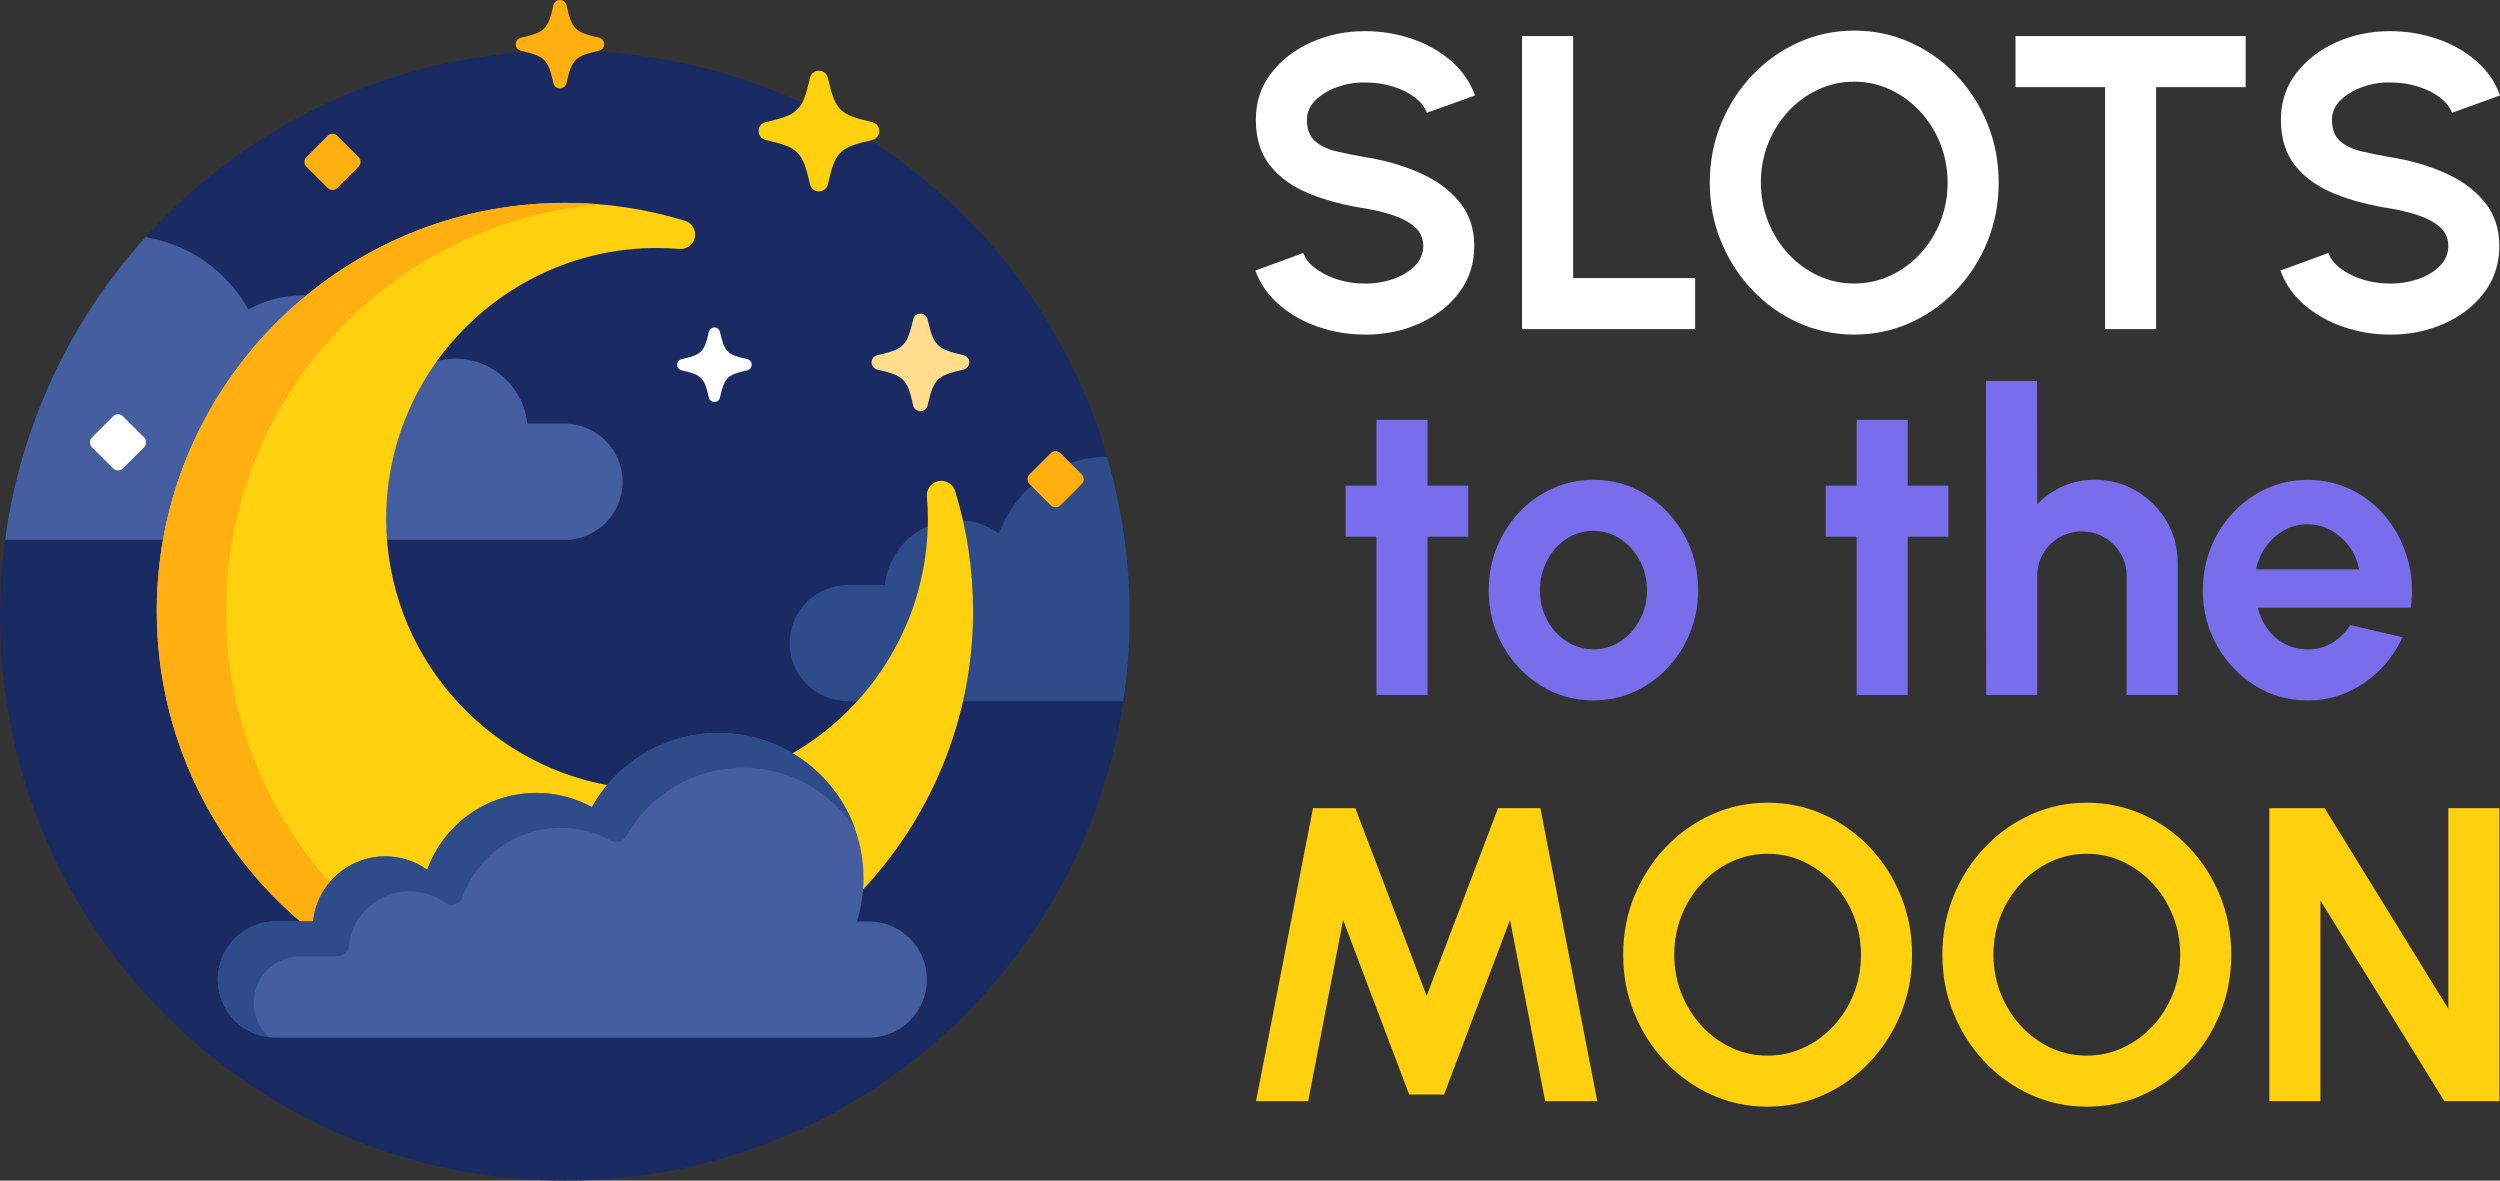
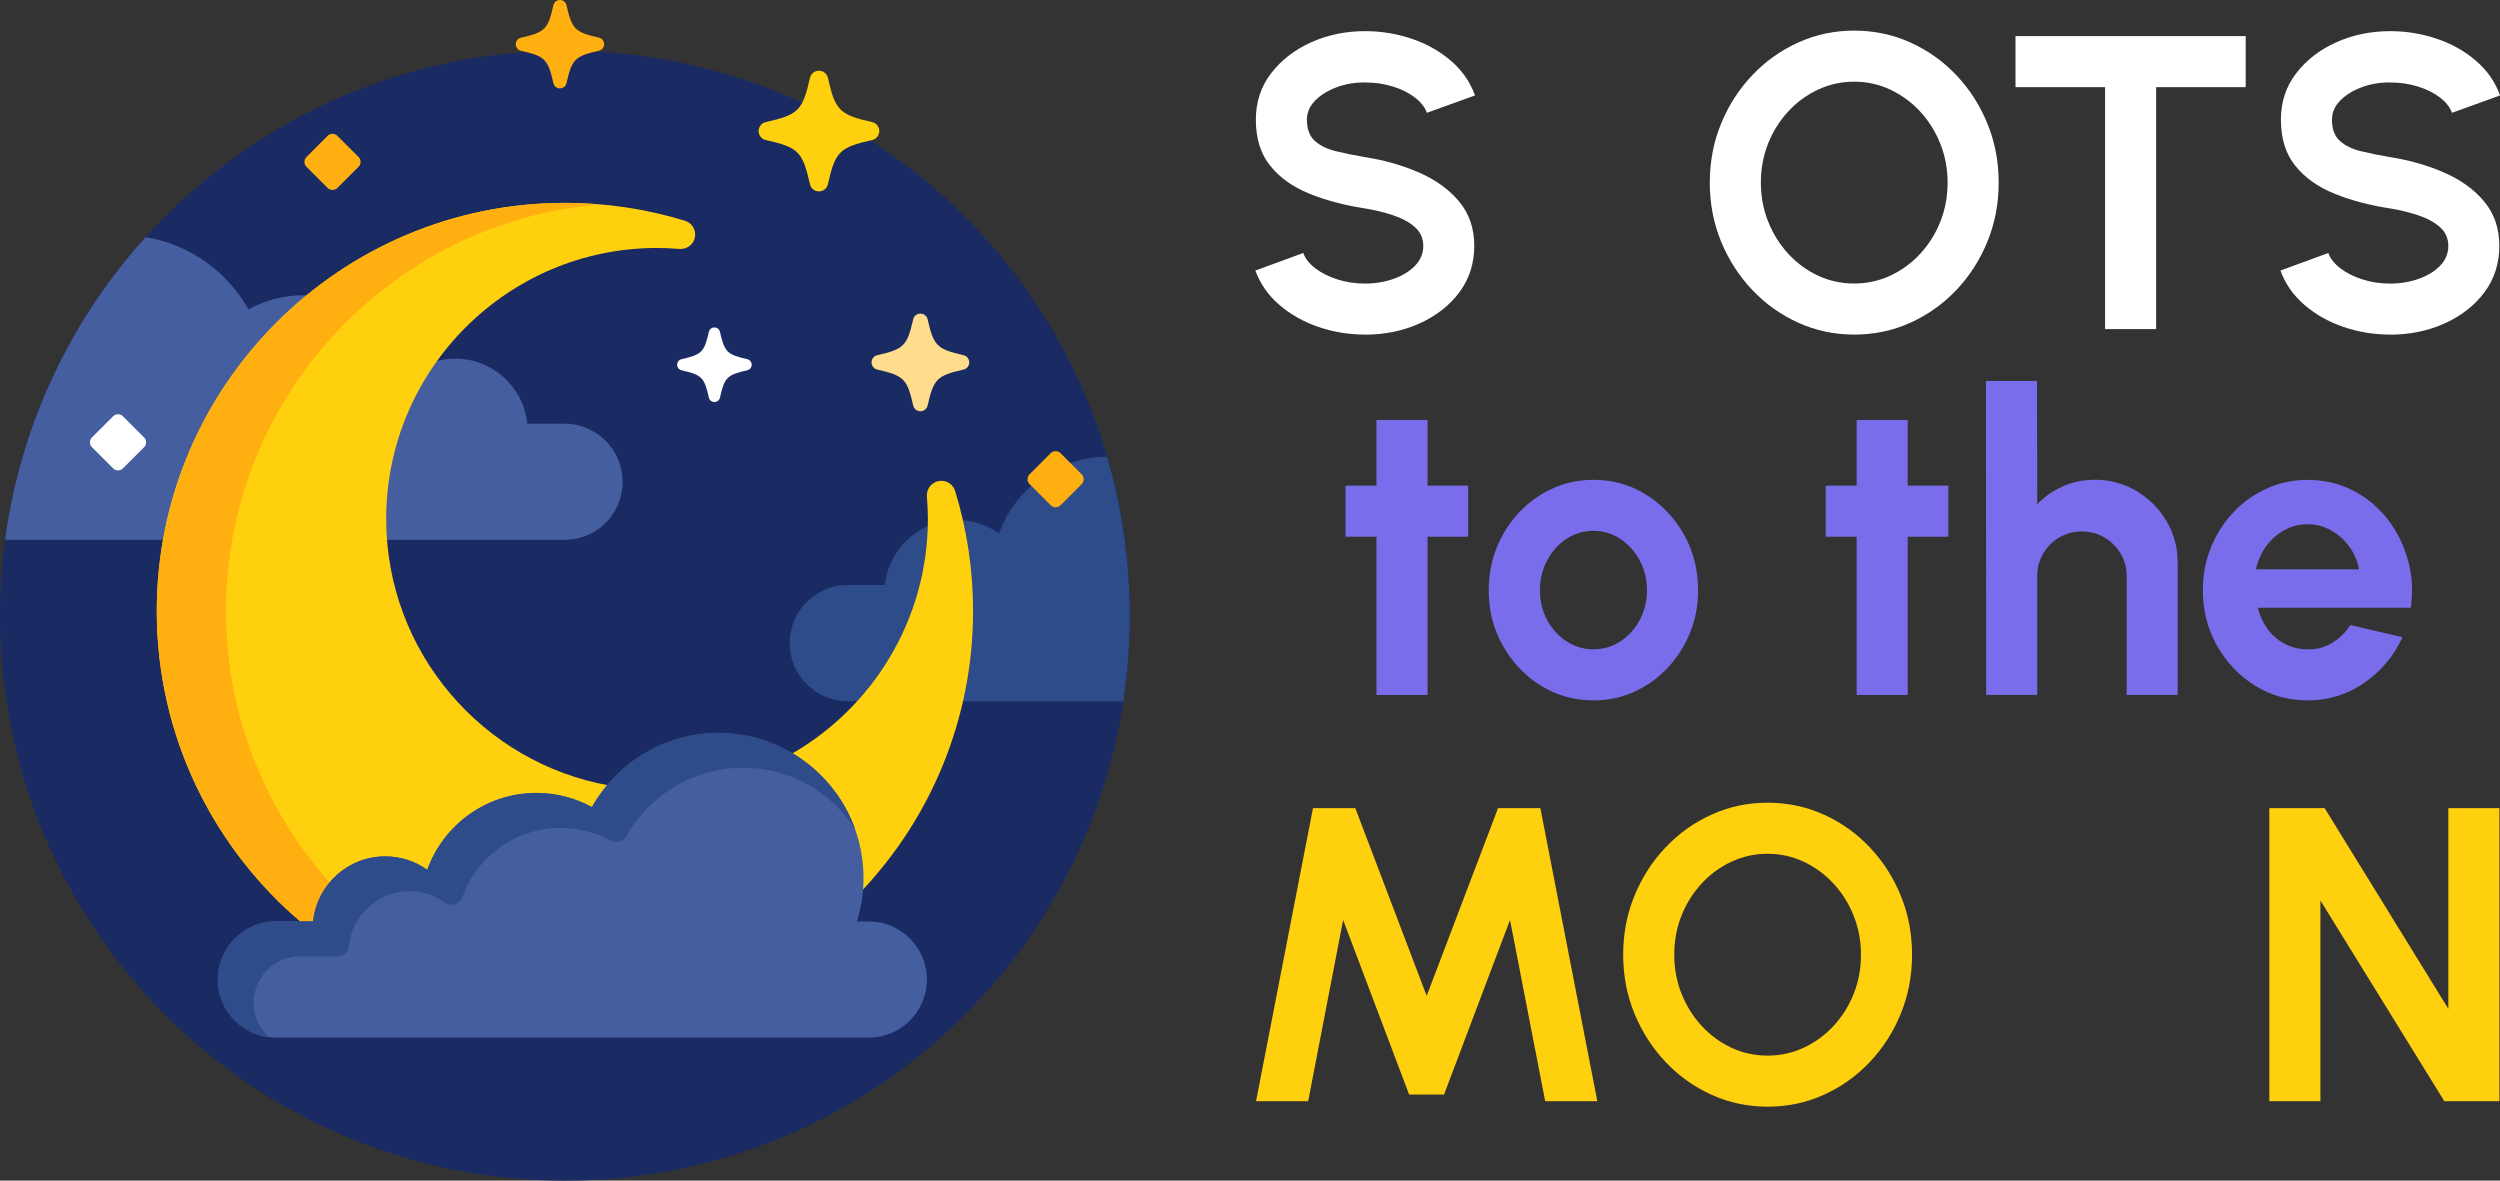
<svg xmlns="http://www.w3.org/2000/svg" id="Layer_2" data-name="Layer 2" viewBox="0 0 374.05 176.64">
  <rect x="0" y="0" width="374.05" height="176.64" fill="#333333" stroke="none" />
  <defs>
    <style>
      .cls-1 {
        fill: #ffdd8d;
      }

      .cls-1, .cls-2, .cls-3, .cls-4, .cls-5, .cls-6, .cls-7, .cls-8 {
        stroke-width: 0px;
      }

      .cls-2 {
        fill: #1a2b63;
      }

      .cls-3 {
        fill: #ffaf10;
      }

      .cls-4 {
        fill: #445ea0;
      }

      .cls-5 {
        fill: #fff;
      }

      .cls-6 {
        fill: #7a6deb;
      }

      .cls-7 {
        fill: #2e4c89;
      }

      .cls-8 {
        fill: #ffd00d;
      }
    </style>
  </defs>
  <g id="Layer_6" data-name="Layer 6">
    <g>
      <path class="cls-5" d="m204.24,50.06c-2.42,0-4.74-.38-6.97-1.14-2.22-.76-4.17-1.86-5.84-3.29s-2.87-3.15-3.6-5.15l7.17-2.63c.29.84.89,1.6,1.79,2.29.9.69,1.99,1.24,3.29,1.66,1.29.42,2.68.63,4.17.63s2.95-.24,4.27-.71c1.33-.47,2.4-1.13,3.21-1.97.81-.85,1.22-1.83,1.22-2.96s-.43-2.09-1.28-2.83-1.95-1.33-3.29-1.77c-1.34-.44-2.71-.77-4.13-1-3.11-.48-5.9-1.22-8.36-2.22-2.46-1-4.41-2.39-5.84-4.17-1.43-1.77-2.15-4.07-2.15-6.89,0-2.65.76-4.97,2.29-6.95,1.52-1.98,3.53-3.53,6.01-4.64,2.48-1.11,5.17-1.66,8.05-1.66,2.4,0,4.72.38,6.95,1.13,2.23.75,4.19,1.85,5.87,3.29,1.68,1.44,2.89,3.17,3.62,5.2l-7.2,2.6c-.29-.83-.89-1.6-1.79-2.29-.9-.69-1.99-1.24-3.29-1.64-1.29-.41-2.68-.61-4.17-.61-1.48-.02-2.89.21-4.21.7-1.33.49-2.41,1.15-3.24,1.99s-1.25,1.8-1.25,2.88c0,1.4.39,2.45,1.17,3.16.78.71,1.83,1.23,3.15,1.55,1.32.32,2.78.62,4.38.89,2.92.46,5.63,1.23,8.11,2.32,2.48,1.09,4.48,2.53,5.98,4.34,1.5,1.81,2.25,4.01,2.25,6.62s-.75,4.98-2.25,6.97c-1.5,1.99-3.5,3.54-5.98,4.65s-5.19,1.66-8.11,1.66Z" />
-       <path class="cls-5" d="m227.73,49.25V5.4h7.64v36.2h18.26v7.64h-25.9Z" />
      <path class="cls-5" d="m277.43,50.06c-2.97,0-5.75-.59-8.36-1.77-2.61-1.18-4.91-2.81-6.89-4.9-1.98-2.09-3.54-4.5-4.67-7.25-1.13-2.75-1.69-5.68-1.69-8.82s.56-6.07,1.69-8.82,2.68-5.16,4.67-7.25c1.98-2.09,4.28-3.72,6.89-4.9,2.61-1.18,5.4-1.77,8.36-1.77s5.78.59,8.39,1.77c2.61,1.18,4.91,2.81,6.89,4.9,1.98,2.09,3.53,4.5,4.65,7.25,1.12,2.75,1.68,5.68,1.68,8.82s-.56,6.07-1.68,8.82c-1.12,2.75-2.67,5.16-4.65,7.25-1.98,2.09-4.28,3.72-6.89,4.9-2.61,1.18-5.41,1.77-8.39,1.77Zm0-7.64c1.92,0,3.73-.4,5.42-1.19,1.69-.79,3.18-1.88,4.46-3.27s2.29-2.99,3.01-4.81,1.08-3.76,1.08-5.83-.37-4.01-1.1-5.84c-.73-1.83-1.74-3.43-3.02-4.81-1.28-1.38-2.77-2.46-4.45-3.26-1.68-.79-3.48-1.19-5.4-1.19s-3.73.4-5.42,1.19c-1.69.79-3.18,1.88-4.46,3.27-1.28,1.39-2.29,2.99-3.01,4.81s-1.08,3.76-1.08,5.83.37,4.04,1.1,5.86c.73,1.82,1.74,3.42,3.02,4.81,1.28,1.39,2.77,2.47,4.45,3.26,1.68.78,3.48,1.17,5.4,1.17Z" />
      <path class="cls-5" d="m336,5.4v7.64h-13.4v36.2h-7.64V13.04h-13.4v-7.64h34.45Z" />
      <path class="cls-5" d="m357.61,50.06c-2.42,0-4.74-.38-6.97-1.14-2.22-.76-4.17-1.86-5.84-3.29s-2.87-3.15-3.6-5.15l7.17-2.63c.29.84.89,1.6,1.79,2.29.9.69,1.99,1.24,3.29,1.66,1.29.42,2.68.63,4.17.63s2.95-.24,4.27-.71c1.33-.47,2.4-1.13,3.21-1.97.81-.85,1.22-1.83,1.22-2.96s-.43-2.09-1.28-2.83-1.95-1.33-3.29-1.77c-1.34-.44-2.71-.77-4.13-1-3.11-.48-5.9-1.22-8.36-2.22-2.46-1-4.41-2.39-5.84-4.17-1.43-1.77-2.15-4.07-2.15-6.89,0-2.65.76-4.97,2.29-6.95,1.52-1.98,3.53-3.53,6.01-4.64,2.48-1.11,5.17-1.66,8.05-1.66,2.4,0,4.72.38,6.95,1.13,2.23.75,4.19,1.85,5.87,3.29,1.68,1.44,2.89,3.17,3.62,5.2l-7.2,2.6c-.29-.83-.89-1.6-1.79-2.29-.9-.69-1.99-1.24-3.29-1.64-1.29-.41-2.68-.61-4.17-.61-1.48-.02-2.89.21-4.21.7-1.33.49-2.41,1.15-3.24,1.99s-1.25,1.8-1.25,2.88c0,1.4.39,2.45,1.17,3.16.78.71,1.83,1.23,3.15,1.55,1.32.32,2.78.62,4.38.89,2.92.46,5.63,1.23,8.11,2.32,2.48,1.09,4.48,2.53,5.98,4.34,1.5,1.81,2.25,4.01,2.25,6.62s-.75,4.98-2.25,6.97c-1.5,1.99-3.5,3.54-5.98,4.65s-5.19,1.66-8.11,1.66Z" />
    </g>
    <g>
      <path class="cls-6" d="m219.67,80.3h-6.08v23.68h-7.64v-23.68h-4.63v-7.64h4.63v-9.83h7.64v9.83h6.08v7.64Z" />
      <path class="cls-6" d="m238.4,104.79c-2.88,0-5.51-.74-7.88-2.22-2.37-1.48-4.26-3.47-5.67-5.97-1.41-2.49-2.11-5.26-2.11-8.28,0-2.3.41-4.44,1.22-6.44.81-1.99,1.94-3.75,3.37-5.26,1.43-1.51,3.1-2.7,5-3.55,1.9-.86,3.93-1.28,6.08-1.28,2.88,0,5.51.74,7.88,2.22,2.37,1.48,4.26,3.48,5.67,5.98,1.41,2.51,2.11,5.28,2.11,8.33,0,2.28-.41,4.41-1.22,6.39-.81,1.98-1.94,3.73-3.37,5.25-1.43,1.51-3.09,2.7-4.98,3.55-1.89.86-3.92,1.28-6.09,1.28Zm0-7.64c1.52,0,2.89-.41,4.1-1.22,1.21-.81,2.17-1.89,2.87-3.23.7-1.34,1.05-2.8,1.05-4.38s-.36-3.12-1.08-4.46-1.69-2.42-2.91-3.23c-1.22-.8-2.56-1.21-4.02-1.21s-2.86.41-4.07,1.22c-1.21.81-2.17,1.9-2.88,3.26-.71,1.36-1.06,2.83-1.06,4.42s.36,3.14,1.1,4.48c.73,1.34,1.71,2.4,2.93,3.18,1.22.78,2.55,1.17,3.99,1.17Z" />
      <path class="cls-6" d="m291.51,80.3h-6.08v23.68h-7.64v-23.68h-4.63v-7.64h4.63v-9.83h7.64v9.83h6.08v7.64Z" />
      <path class="cls-6" d="m325.83,84.19v19.79h-7.64v-17.79c0-1.23-.3-2.35-.91-3.37-.61-1.01-1.42-1.82-2.43-2.41-1.01-.6-2.14-.89-3.37-.89s-2.35.3-3.37.89c-1.01.59-1.82,1.4-2.41,2.41s-.89,2.13-.89,3.37v17.79h-7.64l-.03-46.98h7.64l.03,18.45c1.06-1.13,2.34-2.02,3.82-2.68,1.48-.66,3.08-.99,4.79-.99,2.28,0,4.35.56,6.23,1.68,1.88,1.12,3.38,2.61,4.49,4.48,1.12,1.87,1.68,3.95,1.68,6.25Z" />
      <path class="cls-6" d="m345.25,104.79c-2.88,0-5.51-.74-7.88-2.22-2.37-1.48-4.26-3.48-5.67-5.98s-2.11-5.27-2.11-8.3c0-2.28.41-4.41,1.22-6.4.81-1.99,1.94-3.75,3.37-5.26,1.43-1.51,3.1-2.7,5-3.55,1.9-.86,3.93-1.28,6.08-1.28,2.44,0,4.68.52,6.72,1.55,2.04,1.03,3.76,2.45,5.18,4.24,1.42,1.8,2.45,3.84,3.1,6.14.65,2.3.79,4.7.44,7.2h-22.89c.29,1.17.77,2.22,1.44,3.15.67.93,1.51,1.67,2.54,2.22,1.02.55,2.18.84,3.48.86,1.34.02,2.55-.3,3.65-.96,1.1-.66,2.01-1.55,2.74-2.68l7.8,1.82c-1.27,2.78-3.17,5.05-5.7,6.81-2.53,1.76-5.36,2.65-8.49,2.65Zm-7.7-19.61h15.41c-.23-1.25-.72-2.39-1.46-3.4s-1.65-1.82-2.74-2.43c-1.09-.61-2.25-.91-3.51-.91s-2.41.3-3.48.89-1.97,1.4-2.71,2.41c-.74,1.01-1.25,2.16-1.52,3.43Z" />
    </g>
    <g>
      <path class="cls-8" d="m187.93,164.76l8.52-43.85h6.33l10.68,28.09,10.68-28.09h6.33l8.52,43.85h-7.8l-5.26-27.12-9.87,26.12h-5.23l-9.87-26.12-5.23,27.12h-7.8Z" />
      <path class="cls-8" d="m264.47,165.58c-2.97,0-5.75-.59-8.36-1.77-2.61-1.18-4.91-2.81-6.89-4.9-1.98-2.09-3.54-4.5-4.67-7.25-1.13-2.75-1.69-5.68-1.69-8.82s.56-6.07,1.69-8.82,2.68-5.16,4.67-7.25c1.98-2.09,4.28-3.72,6.89-4.9,2.61-1.18,5.4-1.77,8.36-1.77s5.78.59,8.39,1.77c2.61,1.18,4.91,2.81,6.89,4.9,1.98,2.09,3.53,4.5,4.65,7.25,1.12,2.75,1.68,5.68,1.68,8.82s-.56,6.07-1.68,8.82c-1.12,2.75-2.67,5.16-4.65,7.25-1.98,2.09-4.28,3.72-6.89,4.9-2.61,1.18-5.41,1.77-8.39,1.77Zm0-7.64c1.92,0,3.73-.4,5.42-1.19,1.69-.79,3.18-1.88,4.46-3.27s2.29-2.99,3.01-4.81,1.08-3.76,1.08-5.83-.37-4.01-1.1-5.84c-.73-1.83-1.74-3.43-3.02-4.81-1.28-1.38-2.77-2.46-4.45-3.26-1.68-.79-3.48-1.19-5.4-1.19s-3.73.4-5.42,1.19c-1.69.79-3.18,1.88-4.46,3.27-1.28,1.39-2.29,2.99-3.01,4.81s-1.08,3.76-1.08,5.83.37,4.04,1.1,5.86c.73,1.82,1.74,3.42,3.02,4.81,1.28,1.39,2.77,2.47,4.45,3.26,1.68.78,3.48,1.17,5.4,1.17Z" />
-       <path class="cls-8" d="m312.23,165.58c-2.97,0-5.75-.59-8.36-1.77-2.61-1.18-4.91-2.81-6.89-4.9-1.98-2.09-3.54-4.5-4.67-7.25-1.13-2.75-1.69-5.68-1.69-8.82s.56-6.07,1.69-8.82,2.68-5.16,4.67-7.25c1.98-2.09,4.28-3.72,6.89-4.9,2.61-1.18,5.4-1.77,8.36-1.77s5.78.59,8.39,1.77c2.61,1.18,4.91,2.81,6.89,4.9,1.98,2.09,3.53,4.5,4.65,7.25,1.12,2.75,1.68,5.68,1.68,8.82s-.56,6.07-1.68,8.82c-1.12,2.75-2.67,5.16-4.65,7.25-1.98,2.09-4.28,3.72-6.89,4.9-2.61,1.18-5.41,1.77-8.39,1.77Zm0-7.64c1.92,0,3.73-.4,5.42-1.19,1.69-.79,3.18-1.88,4.46-3.27s2.29-2.99,3.01-4.81,1.08-3.76,1.08-5.83-.37-4.01-1.1-5.84c-.73-1.83-1.74-3.43-3.02-4.81-1.28-1.38-2.77-2.46-4.45-3.26-1.68-.79-3.48-1.19-5.4-1.19s-3.73.4-5.42,1.19c-1.69.79-3.18,1.88-4.46,3.27-1.28,1.39-2.29,2.99-3.01,4.81s-1.08,3.76-1.08,5.83.37,4.04,1.1,5.86c.73,1.82,1.74,3.42,3.02,4.81,1.28,1.39,2.77,2.47,4.45,3.26,1.68.78,3.48,1.17,5.4,1.17Z" />
      <path class="cls-8" d="m339.54,164.76v-43.85h8.27l18.51,30.03v-30.03h7.64v43.85h-8.24l-18.54-30.03v30.03h-7.64Z" />
    </g>
    <path class="cls-2" d="m169.05,92.12c0,46.68-37.84,84.53-84.53,84.53S0,138.8,0,92.12,37.84,7.59,84.53,7.59s84.53,37.84,84.53,84.53Z" />
    <path class="cls-7" d="m126.84,104.92h1.88c6.31-7.02,10.22-16.23,10.45-26.34-3.67,1.46-6.35,4.87-6.77,8.95h-5.56c-4.8,0-8.69,3.89-8.69,8.69,0,4.8,3.89,8.69,8.69,8.69Z" />
    <path class="cls-7" d="m165.65,68.33c-2.06.02-4.03.4-5.85,1.07l1.8,1.8c.13.13.2.3.2.49s-.07.36-.2.49l-3.17,3.17c-.13.13-.3.2-.49.2s-.36-.07-.49-.2l-2.89-2.89c-2.28,1.95-4.06,4.47-5.09,7.36-1.64-1.17-3.62-1.89-5.77-1.99,1.02,4.44,1.53,9,1.53,13.6s-.52,9.15-1.51,13.49h24.35c.63-4.18.96-8.45.96-12.8,0-8.26-1.19-16.24-3.4-23.79Z" />
    <path class="cls-4" d="m93.15,72.08c0-4.8-3.89-8.69-8.69-8.69h-5.56c-.56-5.46-5.18-9.73-10.79-9.73-1.13,0-2.21.18-3.23.5-4.69,6.65-7.44,14.75-7.44,23.49,0,1.05.04,2.09.12,3.13h26.91c4.8,0,8.69-3.89,8.69-8.69Z" />
    <path class="cls-4" d="m46.4,44.2c-.31-.02-.61-.03-.92-.03-3.01,0-5.84.77-8.31,2.12-3.17-5.64-8.77-9.72-15.39-10.81C10.64,47.82,3.08,63.47.76,80.77h23.98c2.61-14.68,10.51-27.55,21.66-36.57Z" />
    <path class="cls-5" d="m106.89,60.15c-.4,0-.74-.27-.83-.66-.68-3.03-1.07-3.41-4.09-4.09-.39-.09-.66-.43-.66-.83s.27-.74.66-.83c3.03-.68,3.41-1.07,4.09-4.09.09-.39.43-.66.83-.66.4,0,.74.27.83.66.68,3.03,1.07,3.41,4.09,4.09.39.09.66.43.66.83,0,.39-.28.74-.66.83-3.03.68-3.41,1.07-4.09,4.09-.09.39-.43.66-.83.66Z" />
    <path class="cls-3" d="m83.78,13.23c-.47,0-.88-.32-.98-.78-.81-3.59-1.26-4.04-4.85-4.85-.46-.1-.78-.51-.78-.98s.32-.88.78-.98c3.59-.81,4.04-1.26,4.85-4.85C82.9.32,83.31,0,83.78,0c.47,0,.88.32.98.78.81,3.59,1.26,4.04,4.85,4.85.46.1.78.51.78.98,0,.47-.33.88-.78.98-3.59.81-4.04,1.26-4.85,4.85-.1.46-.51.78-.98.78Z" />
    <path class="cls-1" d="m137.71,61.53c-.52,0-.97-.36-1.08-.87-.89-3.96-1.39-4.46-5.36-5.36-.51-.11-.87-.56-.87-1.08s.36-.97.87-1.08c3.96-.89,4.46-1.4,5.36-5.36.11-.51.57-.87,1.08-.86.52,0,.97.36,1.08.86.9,3.96,1.4,4.46,5.36,5.36.51.11.86.56.87,1.08,0,.52-.36.97-.87,1.08-3.96.89-4.46,1.4-5.36,5.36-.11.51-.56.87-1.08.87Z" />
    <g>
      <path class="cls-8" d="m122.53,28.64c-.64,0-1.2-.44-1.34-1.07-1.11-4.9-1.73-5.52-6.62-6.62-.63-.14-1.07-.7-1.07-1.34s.44-1.2,1.07-1.34c4.9-1.11,5.51-1.73,6.62-6.62.14-.63.7-1.07,1.34-1.07.64,0,1.2.44,1.34,1.07,1.11,4.9,1.73,5.51,6.62,6.62.63.14,1.07.7,1.07,1.34,0,.64-.45,1.2-1.07,1.34-4.9,1.11-5.52,1.73-6.62,6.62-.14.63-.7,1.07-1.34,1.07Z" />
      <path class="cls-8" d="m118.24,112.92c6.35,3.71,10.62,10.59,10.62,18.45,0,.71-.04,1.42-.11,2.12,10.43-10.96,16.84-25.78,16.84-42.07,0-6.11-.9-12.15-2.68-17.95-.28-.92-1.13-1.53-2.07-1.53-.13,0-.27.01-.41.04-1.08.21-1.84,1.2-1.75,2.3.1,1.23.15,2.33.15,3.36,0,15.11-8.31,28.31-20.6,35.28Z" />
      <path class="cls-8" d="m45.33,138.21h1.83l.03-.31c.55-5.37,5.04-9.42,10.44-9.42,2.2,0,4.3.67,6.09,1.95l.37.27.15-.43c2.42-6.74,8.85-11.27,16.01-11.27,2.84,0,5.66.72,8.14,2.07l.3.16.17-.3c.68-1.21,1.47-2.35,2.36-3.39-18.98-3.36-33.44-19.98-33.44-39.91,0-22.35,18.18-40.53,40.53-40.53,1.03,0,2.13.05,3.36.15.06,0,.12,0,.18,0,1.03,0,1.92-.73,2.12-1.75.21-1.08-.43-2.15-1.49-2.47-5.8-1.78-11.84-2.68-17.95-2.68-33.67,0-61.07,27.39-61.07,61.07,0,18.76,8.51,35.57,21.87,46.78Z" />
    </g>
    <path class="cls-3" d="m45.33,138.21h1.83l.03-.31c.22-2.14,1.07-4.07,2.35-5.62-9.77-10.83-15.73-25.16-15.73-40.85,0-31.93,24.64-58.21,55.9-60.85-1.72-.14-3.45-.22-5.19-.22-33.67,0-61.07,27.39-61.07,61.07,0,18.76,8.51,35.57,21.87,46.78Z" />
    <path class="cls-4" d="m41.28,137.87h5.56c.56-5.46,5.18-9.72,10.79-9.72,2.35,0,4.52.75,6.29,2.01,2.4-6.7,8.81-11.5,16.33-11.5,3.01,0,5.84.77,8.31,2.12,3.72-6.62,10.8-11.1,18.94-11.1,11.99,0,21.7,9.72,21.7,21.7,0,2.26-.35,4.44-.99,6.49h1.78c4.8,0,8.69,3.89,8.69,8.69,0,4.8-3.89,8.69-8.69,8.69H41.28c-4.8,0-8.69-3.89-8.69-8.69,0-4.8,3.89-8.69,8.69-8.69Z" />
    <path class="cls-7" d="m37.95,150.05c0-3.84,3.13-6.97,6.97-6.97h5.57c.88,0,1.63-.67,1.72-1.55.48-4.66,4.38-8.18,9.07-8.18,1.91,0,3.74.58,5.29,1.69.3.21.65.32,1,.32.17,0,.35-.03.51-.08.52-.16.93-.56,1.11-1.06,2.22-6.19,8.13-10.36,14.71-10.36,2.61,0,5.2.66,7.48,1.9.26.14.55.21.83.21.6,0,1.19-.32,1.51-.88,3.54-6.3,10.22-10.22,17.43-10.22s13.24,3.67,16.8,9.19c-3-8.4-11.02-14.41-20.44-14.41-8.13,0-15.22,4.48-18.94,11.1-2.47-1.35-5.3-2.12-8.31-2.12-7.53,0-13.93,4.8-16.33,11.5-1.77-1.27-3.94-2.01-6.29-2.01-5.61,0-10.23,4.26-10.79,9.72h-5.57c-4.8,0-8.69,3.89-8.69,8.69,0,4.44,3.34,8.11,7.64,8.63-1.39-1.27-2.28-3.1-2.28-5.14Z" />
    <path class="cls-3" d="m50.48,28.12c-.4.4-1.06.4-1.46,0l-3.17-3.17c-.4-.4-.4-1.06,0-1.46l3.17-3.17c.4-.4,1.06-.4,1.46,0l3.17,3.17c.4.4.4,1.06,0,1.46l-3.17,3.17Z" />
    <path class="cls-5" d="m18.39,70.08c-.4.4-1.06.4-1.46,0l-3.17-3.17c-.4-.4-.4-1.06,0-1.46l3.17-3.17c.4-.4,1.06-.4,1.46,0l3.17,3.17c.4.4.4,1.06,0,1.46l-3.17,3.17Z" />
    <path class="cls-3" d="m158.67,75.6c-.4.4-1.06.4-1.46,0l-3.17-3.17c-.4-.4-.4-1.06,0-1.46l3.17-3.17c.4-.4,1.06-.4,1.46,0l3.17,3.17c.4.4.4,1.06,0,1.46l-3.17,3.17Z" />
  </g>
</svg>